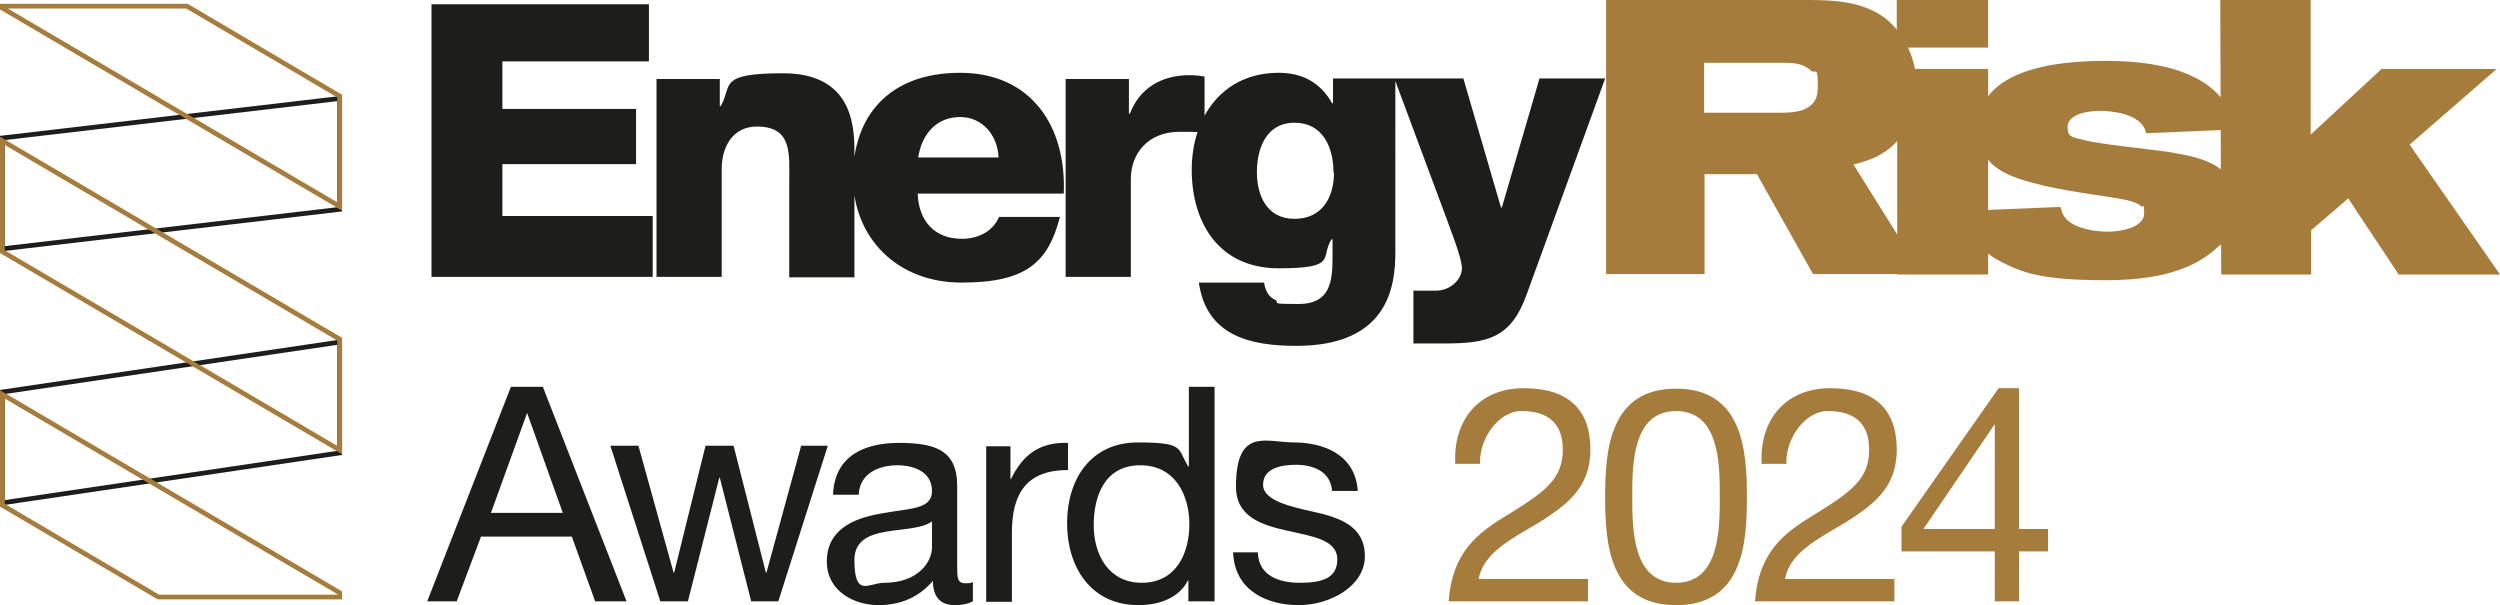
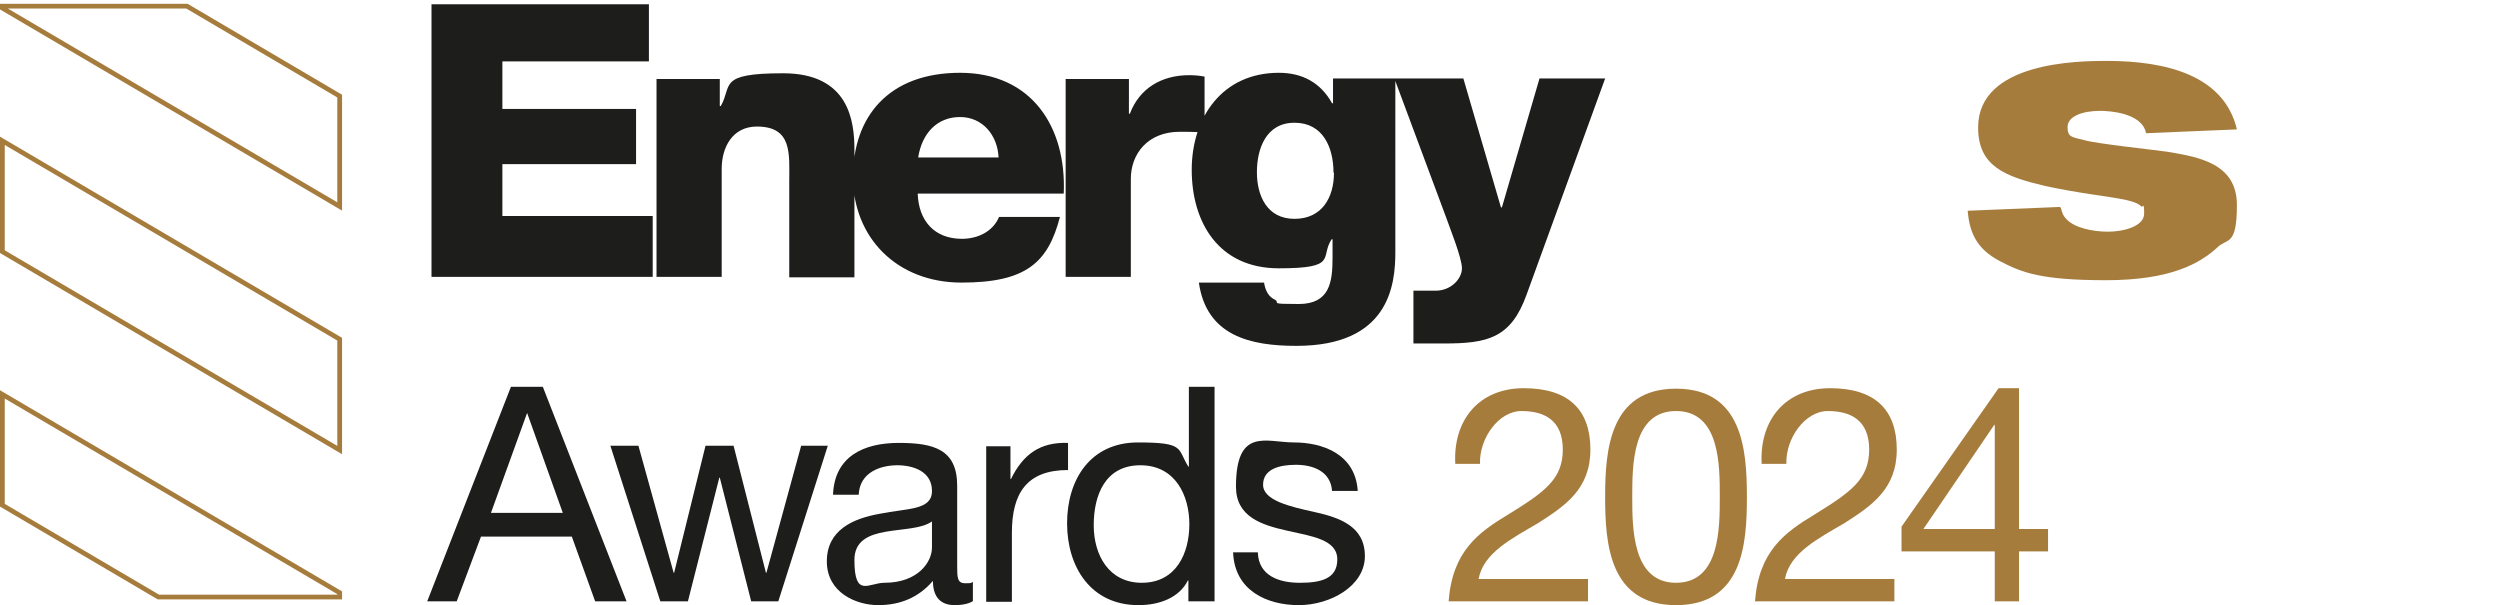
<svg xmlns="http://www.w3.org/2000/svg" viewBox="0 0 525.5 127.2">
  <defs>
    <style>      .cls-1 {        stroke: #a67c3d;      }      .cls-1, .cls-2 {        fill: none;        stroke-miterlimit: 10;      }      .cls-2 {        stroke: #1d1e1c;      }      .cls-3 {        fill: #a67c3d;      }      .cls-4 {        fill: #1d1e1c;      }    </style>
  </defs>
  <g>
    <g id="Layer_1">
      <g id="Layer_1-2" data-name="Layer_1">
        <g>
-           <polygon class="cls-2" points="71.4 20.7 .5 29 .5 52.3 71.4 44 71.4 20.7" />
-           <polygon class="cls-2" points="71.4 71.9 .5 82.4 .5 105.7 71.4 95.2 71.4 71.9" />
          <polygon class="cls-1" points=".5 106.2 33.3 125.5 71.4 125.5 71.4 124.6 .5 82.9 .5 106.2" />
          <polygon class="cls-1" points="71.4 20.2 39.3 1.3 .5 1.3 .5 1.7 71.4 43.4 71.4 20.2" />
          <polygon class="cls-1" points="71.4 71.3 .5 29.6 .5 52.9 71.4 94.6 71.4 71.3" />
        </g>
        <g>
-           <path class="cls-3" d="M358.2,23.7h15.5c3.2,0,8.4,0,8.4-5.2s-.4-2.7-1.5-3.7c-1.6-1.5-3.8-1.6-5.3-1.6h-17.1v10.5h0ZM337.6,0h42.4c5.1,0,11.3.2,16.1,3.7,4.2,3.2,6.8,8.8,6.8,14.6s-1.3,8.1-3.7,10.9c-3.3,3.9-7.2,4.7-9.6,5.4l14.4,23h-22.9l-11.8-21h-11v21h-20.7V0" />
-           <path class="cls-3" d="M398.8,14.5h19.1v43.2h-19.1V14.5h0ZM398.7,0h19.2v10h-19.2V0" />
          <path class="cls-3" d="M433.2,43.7c.2.7.3,1.5,1.2,2.4,1.7,1.8,5.5,2.6,8.7,2.6s7.6-1.1,7.6-3.8-.3-1.2-.6-1.5c-1.1-1.2-4.1-1.6-10.1-2.5-3.4-.5-6.8-1.1-10.1-1.8-8.4-2-14.1-4.1-14.1-12.3,0-13.8,21.1-14,27-14,12.5,0,24.7,3,27.4,14.4l-19.1.8c-.8-4.3-7.8-4.7-9.6-4.7-3.7,0-6.9,1.1-6.9,3.4s1.1,2.1,3.7,2.8c2.4.7,14.5,2,17.3,2.4,6.5,1.1,14.6,2.4,14.6,11.2s-2.1,6.9-4.1,8.9c-3.6,3.3-9.7,6.9-23.4,6.9s-17.7-1.6-22.3-4c-5-2.6-6.4-6.1-6.8-10.6l19.4-.8" />
-           <polyline class="cls-3" points="466.7 0 485.7 0 485.7 28.3 500.6 14.5 524.8 14.5 506.5 30.4 525.5 57.7 504.2 57.7 493.6 41.7 485.8 48.4 485.8 57.7 466.9 57.7 466.7 0" />
          <path class="cls-4" d="M90.7,58.2h46.5v-12.8h-31.6v-10.9h28.1v-11.6h-28.1v-10h30.8V.9h-45.7v57.3h0ZM138,58.2h13.7v-22.7c0-4.6,2.3-8.9,7.4-8.9,7.5,0,6.8,5.8,6.8,11.5v20.2h13.7v-26.8c0-6-1.1-16.1-15-16.1s-10.6,2.6-13.1,6.9h-.2v-5.7h-13.3v41.7h0ZM193,33.1c.8-5.1,4-8.5,8.8-8.5s7.9,3.9,8.1,8.5h-16.9ZM223.6,40.7c.6-14.1-6.8-25.4-21.8-25.4s-22.5,9.2-22.5,21.9,9.2,22.2,22.8,22.2,18.2-4.2,20.7-13.8h-12.8c-1.3,3.1-4.5,4.6-7.8,4.6-5.8,0-9.1-3.8-9.3-9.5h30.7ZM224,58.2h13.7v-20.6c0-5.2,3.5-9.9,10.3-9.9s3.4.3,5.2.8v-12.4c-1-.2-2.2-.3-3.2-.3-5.9,0-10.5,2.8-12.5,8.1h-.2v-7.3h-13.3v41.7h0ZM280.4,36.3c0,5.2-2.5,9.7-8.3,9.7s-7.9-4.9-7.9-9.8,1.9-10.4,7.9-10.4,8.2,5.2,8.2,10.5h0ZM293.3,16.5h-13.1v5.2h-.2c-2.4-4.3-6.2-6.4-11.2-6.4-11.8,0-18.3,9.3-18.3,20.4s5.7,20.7,18.3,20.7,8.6-2.3,11.1-6.1h.2v3.9c0,5.1-.6,9.7-7.1,9.7s-3.8-.2-5-.9c-1.3-.6-2-1.8-2.3-3.6h-13.7c1.6,11.2,10.8,13.3,20.5,13.3,19.5,0,20.8-12.8,20.8-19.7V16.4h0ZM337.6,16.5h-14l-7.9,27.1h-.2l-7.9-27.1h-14.5l10.8,29c.8,2.3,3.4,8.7,3.4,10.9s-2.3,4.7-5.5,4.7h-4.7v11.1h6.4c9.2,0,14.1-1.1,17.4-10.3l16.5-45.4h.2Z" />
        </g>
        <g>
          <path class="cls-4" d="M107.5,81.3h6.6l17.6,45.1h-6.6l-4.9-13.6h-19.1l-5.1,13.6h-6.2l17.6-45.1h.1ZM103,107.8h15.3l-7.5-21h0l-7.6,21h-.1Z" />
          <path class="cls-4" d="M163.6,126.4h-5.7l-6.6-26h-.1l-6.6,26h-5.8l-10.5-32.7h5.9l7.4,26.7h.1l6.6-26.7h5.9l6.8,26.7h.1l7.3-26.7h5.6l-10.4,32.7Z" />
          <path class="cls-4" d="M204.6,126.3c-.9.6-2.3.9-3.9.9-2.8,0-4.6-1.5-4.6-5.1-3,3.5-6.9,5.1-11.5,5.1s-10.8-2.6-10.8-9.2,5.5-9,11.1-10c5.9-1.2,11-.7,11-4.8s-3.9-5.4-7.3-5.4-7.9,1.4-8.1,6.2h-5.4c.3-8.1,6.5-10.9,13.8-10.9s12.3,1.3,12.3,9v16.8c0,2.5,0,3.7,1.7,3.7s1.1-.1,1.6-.3v4.2h0v-.2ZM195.9,109.6c-4.2,3.1-16.3,0-16.3,8.1s3,4.8,6.3,4.8c7.1,0,10-4.4,10-7.4v-5.5h0Z" />
          <path class="cls-4" d="M207.3,93.8h5.1v6.9h.1c2.6-5.3,6.2-7.8,12-7.6v5.7c-8.7,0-11.8,4.9-11.8,13.2v14.5h-5.4v-32.6h0Z" />
          <path class="cls-4" d="M255.2,126.4h-5.4v-4.4h-.1c-1.8,3.6-5.9,5.2-10.4,5.2-10,0-15-8-15-17.2s4.9-17,14.9-17,8.2,1.3,10.6,5.1h.1v-16.8h5.4v45.1h-.1ZM240,122.5c7.3,0,10-6.3,10-12.3s-2.9-12.4-10.3-12.4-9.8,6.3-9.8,12.6,3.2,12.1,10.1,12.1h0Z" />
          <path class="cls-4" d="M264.4,116.2c.2,4.8,4.4,6.3,8.8,6.3s7.9-.8,7.9-4.9c0-8.4-21.3-2.7-21.3-15.3s6.4-9.3,12.2-9.3,12.9,2.3,13.4,10.2h-5.4c-.3-4.2-4.1-5.5-7.6-5.5s-6.9.9-6.9,4.2,5.7,4.6,10.7,5.7c5.4,1.2,10.7,3,10.7,9.3s-7.3,10.3-13.9,10.3-13.5-3-13.8-11.1h5.4-.2Z" />
          <path class="cls-3" d="M305.9,97.5c-.5-9.1,4.9-15.9,14.4-15.9s14,4.6,14,12.9-5.3,11.8-10.9,15.4c-5.6,3.3-11.6,6.3-12.6,11.8h23v4.7h-29.3c.8-10.6,6.3-14.5,12.6-18.3,7.6-4.7,11.4-7.4,11.4-13.6s-3.9-8.1-8.7-8.1-8.9,5.8-8.7,11.1h-5.4.2Z" />
          <path class="cls-3" d="M352.3,81.7c14,0,14.9,12.9,14.9,22.8s-.9,22.7-14.9,22.7-14.9-12.9-14.9-22.7.9-22.8,14.9-22.8ZM352.3,122.5c9.2,0,9.2-11.4,9.2-18.1s0-18-9.2-18-9.2,11.4-9.2,18,0,18.1,9.2,18.1Z" />
          <path class="cls-3" d="M370.3,97.5c-.5-9.1,4.9-15.9,14.4-15.9s14,4.6,14,12.9-5.3,11.8-10.9,15.4c-5.6,3.3-11.6,6.3-12.6,11.8h23v4.7h-29.3c.8-10.6,6.3-14.5,12.6-18.3,7.6-4.7,11.4-7.4,11.4-13.6s-3.9-8.1-8.7-8.1-8.9,5.8-8.7,11.1h-5.4.2Z" />
          <path class="cls-3" d="M424.4,111.2h6.1v4.7h-6.1v10.5h-5.1v-10.5h-19.6v-5.2l20.4-29.1h4.3v29.6h0ZM419.3,111.2v-21.9h-.1l-14.9,21.9h15Z" />
        </g>
      </g>
    </g>
  </g>
</svg>